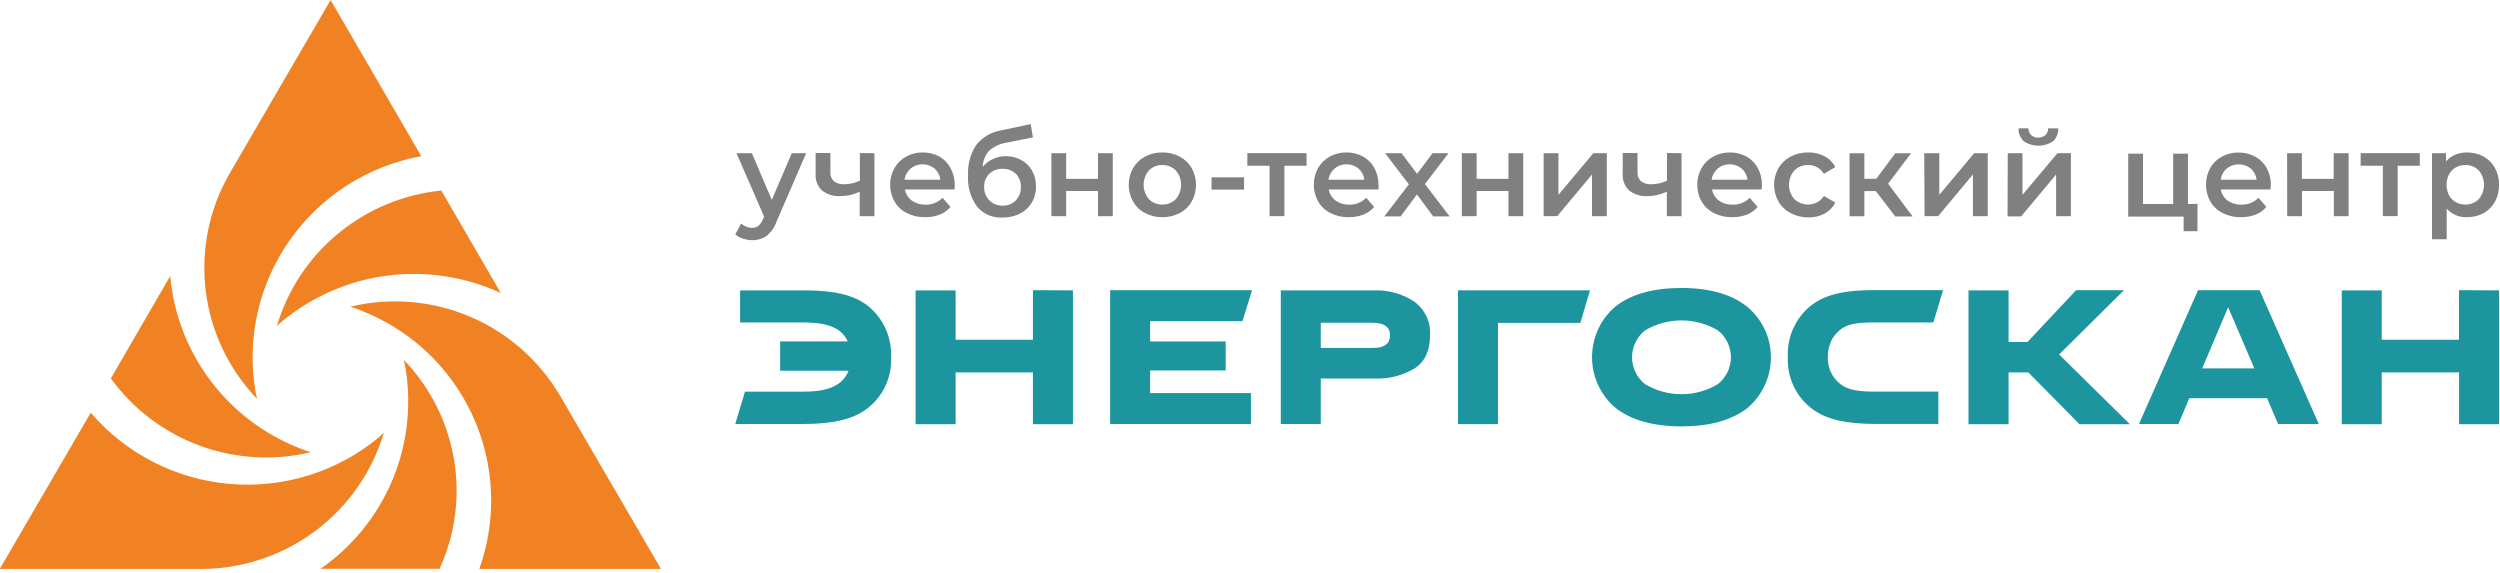
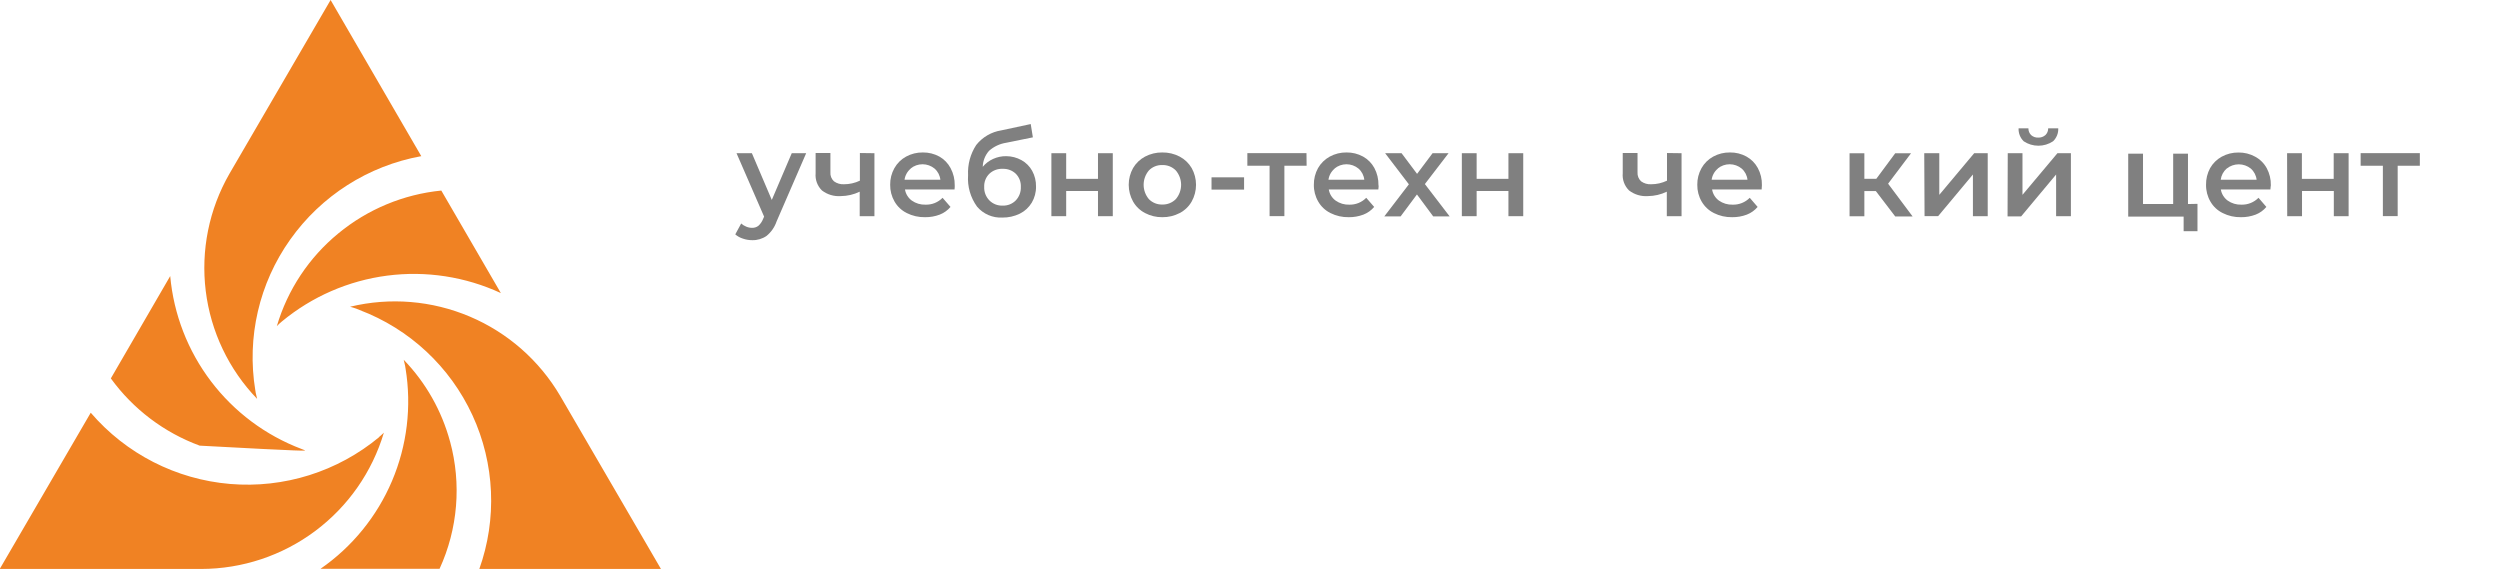
<svg xmlns="http://www.w3.org/2000/svg" width="397" height="91" viewBox="0 0 397 91" fill="none">
  <g clip-path="url(#clip0_1_2)">
-     <path d="M71.47 70.13C70.155 65.244 67.623 60.771 64.11 57.13C64.2 57.47 64.28 57.81 64.34 58.13C64.34 58.26 64.39 58.39 64.4 58.51C65.389 64.549 64.645 70.744 62.253 76.377C59.862 82.009 55.922 86.848 50.89 90.33H69.8C72.71 83.994 73.301 76.837 71.47 70.11V70.13ZM46.47 49.86L46.76 49.7C46.66 49.744 46.563 49.794 46.47 49.85V49.86ZM79.53 46.53L70.08 30.26C64.072 30.858 58.378 33.228 53.72 37.07C49.068 40.89 45.668 46.017 43.96 51.79C44.209 51.531 44.472 51.288 44.75 51.06V51.06C49.528 47.098 55.331 44.57 61.486 43.77C67.642 42.97 73.898 43.931 79.53 46.54V46.53ZM60.23 69.4C53.614 74.897 45.102 77.574 36.53 76.852C27.958 76.129 20.013 72.067 14.41 65.54L-0.04 90.35H31.96C38.478 90.341 44.819 88.23 50.043 84.332C55.267 80.434 59.096 74.956 60.96 68.71C60.7 68.96 60.44 69.2 60.17 69.42L60.23 69.4ZM48.38 71.49C48.21 71.42 48.04 71.37 47.87 71.29C42.17 69.132 37.193 65.412 33.508 60.558C29.822 55.704 27.577 49.91 27.03 43.84L17.6 60.09C21.144 64.968 26.055 68.685 31.712 70.769C37.37 72.854 43.519 73.213 49.38 71.8C49.02 71.71 48.68 71.6 48.36 71.49H48.38ZM66.9 24.8L52.5 -7.62939e-06L36.5 27.48L36.43 27.6C33.197 33.231 31.878 39.759 32.671 46.204C33.465 52.648 36.328 58.661 40.83 63.34C40.74 63 40.66 62.66 40.6 62.34C40.6 62.21 40.55 62.09 40.54 61.96C39.166 53.571 41.156 44.979 46.08 38.05C51.015 31.085 58.481 26.329 66.88 24.8H66.9ZM104.96 90.35L88.96 62.87C85.653 57.242 80.624 52.826 74.615 50.277C68.605 47.727 61.935 47.177 55.59 48.71C55.94 48.8 56.27 48.91 56.59 49.02C56.76 49.09 56.93 49.15 57.1 49.23C65.031 52.232 71.466 58.229 75.02 65.929C78.574 73.629 78.961 82.417 76.1 90.4L104.96 90.35Z" fill="#F08223" />
-     <path d="M141.5 56.71C141.576 58.255 141.281 59.796 140.639 61.204C139.997 62.611 139.027 63.844 137.81 64.8C135.36 66.73 131.9 67.33 127.44 67.33H116.76L118.3 62.2H127.44C131.35 62.2 133.78 61.33 134.75 58.87H123.89V54.21H134.62C133.62 52.05 131.47 51.3 128.11 51.21H117.53V46.11H128.11C132.3 46.16 135.57 46.76 137.91 48.64C139.093 49.615 140.033 50.851 140.656 52.252C141.279 53.653 141.568 55.179 141.5 56.71V56.71ZM164.03 46.08V53.95H151.75V46.11H145.4V67.36H151.75V59.14H164.03V67.36H170.38V46.11L164.03 46.08ZM182.64 62.42V58.83H194.64V54.22H182.64V51H197.3L198.83 46.08H176.29V67.33H198.65V62.42H182.64ZM220.73 53.25C220.73 51.91 219.79 51.25 217.9 51.25H209.74V55.25H217.9C219.79 55.28 220.73 54.61 220.73 53.28V53.25ZM226.53 50.25C226.966 51.187 227.158 52.219 227.09 53.25C227.09 55.65 226.29 57.41 224.68 58.48C222.732 59.651 220.48 60.219 218.21 60.11H209.74V67.33H203.39V46.11H218.21C220.462 46.03 222.683 46.649 224.57 47.88C225.411 48.498 226.085 49.316 226.53 50.26V50.25ZM231.53 46.1V67.35H237.88V51.27H250.96L252.49 46.11L231.53 46.1ZM274.33 59.1C274.684 58.363 274.868 57.557 274.87 56.74C274.871 55.919 274.686 55.108 274.33 54.369C273.973 53.629 273.453 52.98 272.81 52.47C271.058 51.43 269.058 50.88 267.02 50.88C264.982 50.88 262.982 51.43 261.23 52.47C260.588 52.982 260.069 53.631 259.71 54.37C259.353 55.109 259.168 55.919 259.17 56.74C259.167 57.558 259.352 58.365 259.71 59.1C260.069 59.839 260.588 60.488 261.23 61C262.98 62.047 264.981 62.599 267.02 62.599C269.059 62.599 271.06 62.047 272.81 61C273.448 60.487 273.964 59.838 274.32 59.1H274.33ZM280.24 52.29C280.886 53.685 281.22 55.203 281.22 56.74C281.22 58.277 280.886 59.795 280.24 61.19C279.586 62.583 278.641 63.821 277.47 64.82C274.957 66.747 271.47 67.71 267.01 67.71C262.54 67.71 259.07 66.71 256.57 64.8C254.796 63.306 253.563 61.27 253.06 59.005C252.558 56.741 252.814 54.374 253.79 52.27C254.436 50.869 255.386 49.629 256.57 48.64C259.07 46.7 262.55 45.73 267.01 45.73C271.47 45.73 274.953 46.723 277.46 48.71C278.628 49.693 279.572 50.913 280.23 52.29H280.24ZM326.99 56.29L337.29 46.08H329.69L321.96 54.31H318.96V46.11H312.6V67.36H318.96V59.14H322.1L330.22 67.36H338.22L326.99 56.29ZM357.99 58.5L353.83 48.78L349.71 58.5H357.99ZM368.22 67.33H361.76L360.01 63.23H347.67L345.93 67.33H339.67L349.05 46.08H358.82L368.22 67.33ZM390.49 46.08V53.95H378.22V46.11H371.87V67.36H378.22V59.14H390.5V67.36H396.85V46.11L390.49 46.08ZM290.69 54.36C291.014 53.619 291.503 52.962 292.12 52.44C293.37 51.38 295.12 51.21 297.48 51.21H307.02L308.56 46.07H297.49C293.2 46.07 289.85 46.68 287.49 48.6C286.302 49.577 285.36 50.818 284.738 52.225C284.117 53.632 283.833 55.164 283.91 56.7C283.836 58.243 284.131 59.781 284.769 61.188C285.407 62.594 286.371 63.829 287.58 64.79C290.02 66.72 293.47 67.32 297.9 67.32H307.81V62.19H297.9C295.44 62.19 293.55 62.03 292.23 60.98C291.589 60.468 291.075 59.814 290.73 59.07C290.39 58.328 290.229 57.516 290.26 56.7C290.236 55.907 290.386 55.118 290.7 54.39L290.69 54.36Z" fill="#1C959F" />
+     <path d="M71.47 70.13C70.155 65.244 67.623 60.771 64.11 57.13C64.2 57.47 64.28 57.81 64.34 58.13C64.34 58.26 64.39 58.39 64.4 58.51C65.389 64.549 64.645 70.744 62.253 76.377C59.862 82.009 55.922 86.848 50.89 90.33H69.8C72.71 83.994 73.301 76.837 71.47 70.11V70.13ZM46.47 49.86L46.76 49.7C46.66 49.744 46.563 49.794 46.47 49.85V49.86ZM79.53 46.53L70.08 30.26C64.072 30.858 58.378 33.228 53.72 37.07C49.068 40.89 45.668 46.017 43.96 51.79C44.209 51.531 44.472 51.288 44.75 51.06V51.06C49.528 47.098 55.331 44.57 61.486 43.77C67.642 42.97 73.898 43.931 79.53 46.54V46.53ZM60.23 69.4C53.614 74.897 45.102 77.574 36.53 76.852C27.958 76.129 20.013 72.067 14.41 65.54L-0.04 90.35H31.96C38.478 90.341 44.819 88.23 50.043 84.332C55.267 80.434 59.096 74.956 60.96 68.71C60.7 68.96 60.44 69.2 60.17 69.42L60.23 69.4ZM48.38 71.49C48.21 71.42 48.04 71.37 47.87 71.29C42.17 69.132 37.193 65.412 33.508 60.558C29.822 55.704 27.577 49.91 27.03 43.84L17.6 60.09C21.144 64.968 26.055 68.685 31.712 70.769C49.02 71.71 48.68 71.6 48.36 71.49H48.38ZM66.9 24.8L52.5 -7.62939e-06L36.5 27.48L36.43 27.6C33.197 33.231 31.878 39.759 32.671 46.204C33.465 52.648 36.328 58.661 40.83 63.34C40.74 63 40.66 62.66 40.6 62.34C40.6 62.21 40.55 62.09 40.54 61.96C39.166 53.571 41.156 44.979 46.08 38.05C51.015 31.085 58.481 26.329 66.88 24.8H66.9ZM104.96 90.35L88.96 62.87C85.653 57.242 80.624 52.826 74.615 50.277C68.605 47.727 61.935 47.177 55.59 48.71C55.94 48.8 56.27 48.91 56.59 49.02C56.76 49.09 56.93 49.15 57.1 49.23C65.031 52.232 71.466 58.229 75.02 65.929C78.574 73.629 78.961 82.417 76.1 90.4L104.96 90.35Z" fill="#F08223" />
    <path d="M128.02 24.33L123.32 35.17C123.014 36.072 122.459 36.869 121.72 37.47C121.053 37.927 120.258 38.162 119.45 38.14C118.946 38.141 118.446 38.056 117.97 37.89C117.525 37.751 117.114 37.523 116.76 37.22L117.7 35.49C117.934 35.703 118.205 35.873 118.5 35.99C118.794 36.115 119.11 36.18 119.43 36.18C119.79 36.191 120.143 36.078 120.43 35.86C120.756 35.565 121.009 35.199 121.17 34.79L121.34 34.4L116.96 24.33H119.4L122.56 31.75L125.73 24.33H128.02Z" fill="#808080" />
    <path d="M138.86 24.33V34.33H136.52V30.44C135.584 30.893 134.56 31.132 133.52 31.14C132.443 31.219 131.375 30.899 130.52 30.24C130.162 29.887 129.886 29.459 129.713 28.987C129.541 28.515 129.474 28.011 129.52 27.51V24.3H131.87V27.36C131.848 27.625 131.888 27.892 131.985 28.14C132.082 28.387 132.234 28.61 132.43 28.79C132.892 29.128 133.458 29.294 134.03 29.26C134.902 29.259 135.763 29.065 136.55 28.69V24.3L138.86 24.33Z" fill="#808080" />
    <path d="M151.58 30.09H143.71C143.828 30.795 144.215 31.426 144.79 31.85C145.423 32.297 146.185 32.525 146.96 32.5C147.464 32.517 147.967 32.429 148.435 32.242C148.903 32.054 149.327 31.771 149.68 31.41L150.94 32.86C150.481 33.403 149.893 33.823 149.23 34.08C148.486 34.362 147.696 34.501 146.9 34.49C145.891 34.511 144.892 34.284 143.99 33.83C143.176 33.426 142.501 32.789 142.05 32C141.583 31.192 141.345 30.273 141.36 29.34C141.347 28.416 141.578 27.506 142.03 26.7C142.463 25.929 143.104 25.295 143.88 24.87C144.698 24.423 145.618 24.195 146.55 24.21C147.465 24.197 148.367 24.421 149.17 24.86C149.932 25.292 150.553 25.934 150.96 26.71C151.404 27.547 151.628 28.483 151.61 29.43C151.62 29.56 151.61 29.79 151.58 30.09ZM144.64 26.76C144.094 27.206 143.736 27.842 143.64 28.54H149.33C149.257 27.855 148.928 27.223 148.41 26.77C147.872 26.326 147.197 26.083 146.5 26.083C145.803 26.083 145.128 26.326 144.59 26.77L144.64 26.76Z" fill="#808080" />
    <path d="M162.21 25.43C162.925 25.825 163.515 26.415 163.91 27.13C164.326 27.893 164.537 28.751 164.52 29.62C164.537 30.523 164.301 31.413 163.84 32.19C163.388 32.937 162.732 33.541 161.95 33.93C161.081 34.352 160.126 34.565 159.16 34.55C158.405 34.587 157.652 34.451 156.958 34.151C156.265 33.851 155.65 33.396 155.16 32.82C154.109 31.374 153.602 29.603 153.73 27.82C153.642 26.127 154.093 24.45 155.02 23.03C156.011 21.776 157.44 20.944 159.02 20.7L163.68 19.7L164.02 21.81L159.79 22.67C158.776 22.825 157.828 23.269 157.06 23.95C156.439 24.653 156.085 25.552 156.06 26.49C156.504 25.954 157.065 25.526 157.7 25.24C158.358 24.938 159.076 24.788 159.8 24.8C160.643 24.806 161.472 25.023 162.21 25.43V25.43ZM161.32 31.81C161.586 31.525 161.793 31.19 161.929 30.824C162.065 30.459 162.126 30.07 162.11 29.68C162.128 29.298 162.067 28.916 161.931 28.558C161.795 28.2 161.587 27.874 161.32 27.6C161.042 27.333 160.712 27.125 160.351 26.99C159.99 26.854 159.605 26.793 159.22 26.81C158.832 26.792 158.444 26.852 158.079 26.988C157.715 27.124 157.382 27.332 157.1 27.6C156.828 27.871 156.615 28.196 156.475 28.555C156.336 28.913 156.273 29.296 156.29 29.68C156.274 30.074 156.338 30.467 156.479 30.835C156.62 31.203 156.835 31.538 157.11 31.82C157.384 32.098 157.714 32.315 158.077 32.458C158.441 32.601 158.83 32.666 159.22 32.65C159.609 32.666 159.998 32.599 160.36 32.454C160.722 32.309 161.049 32.09 161.32 31.81V31.81Z" fill="#808080" />
    <path d="M166.96 24.33H169.31V28.4H174.36V24.33H176.71V34.33H174.36V30.33H169.31V34.33H166.96V24.33Z" fill="#808080" />
    <path d="M181.83 33.83C181.033 33.416 180.373 32.781 179.93 32C179.477 31.188 179.24 30.274 179.24 29.345C179.24 28.416 179.477 27.502 179.93 26.69C180.383 25.919 181.04 25.289 181.83 24.87C182.674 24.424 183.616 24.197 184.57 24.21C185.534 24.195 186.486 24.422 187.34 24.87C188.13 25.289 188.787 25.919 189.24 26.69C189.693 27.502 189.93 28.416 189.93 29.345C189.93 30.274 189.693 31.188 189.24 32C188.797 32.781 188.137 33.416 187.34 33.83C186.486 34.278 185.534 34.505 184.57 34.49C183.616 34.503 182.674 34.276 181.83 33.83V33.83ZM186.72 31.62C187.262 30.986 187.56 30.179 187.56 29.345C187.56 28.511 187.262 27.704 186.72 27.07C186.441 26.785 186.106 26.562 185.736 26.413C185.365 26.265 184.968 26.196 184.57 26.21C184.175 26.197 183.781 26.266 183.414 26.414C183.047 26.562 182.715 26.786 182.44 27.07C181.903 27.707 181.609 28.512 181.609 29.345C181.609 30.178 181.903 30.983 182.44 31.62C182.716 31.903 183.048 32.125 183.415 32.273C183.781 32.421 184.175 32.492 184.57 32.48C184.968 32.491 185.364 32.421 185.734 32.273C186.104 32.125 186.44 31.903 186.72 31.62V31.62Z" fill="#808080" />
    <path d="M192.39 28.16H197.56V30.11H192.39V28.16Z" fill="#808080" />
    <path d="M207.49 26.32H203.96V34.32H201.61V26.32H198.08V24.32H207.47L207.49 26.32Z" fill="#808080" />
    <path d="M218.88 30.09H211.01C211.128 30.795 211.515 31.426 212.09 31.85C212.723 32.298 213.485 32.527 214.26 32.5C214.761 32.514 215.259 32.425 215.724 32.238C216.189 32.05 216.61 31.768 216.96 31.41L218.22 32.86C217.761 33.403 217.173 33.823 216.51 34.08C215.766 34.361 214.975 34.5 214.18 34.49C213.171 34.511 212.172 34.284 211.27 33.83C210.456 33.426 209.781 32.789 209.33 32C208.863 31.192 208.625 30.273 208.64 29.34C208.628 28.418 208.855 27.508 209.3 26.7C209.74 25.93 210.383 25.297 211.16 24.87C211.978 24.423 212.898 24.195 213.83 24.21C214.745 24.197 215.647 24.421 216.45 24.86C217.211 25.283 217.836 25.914 218.25 26.68C218.694 27.517 218.918 28.453 218.9 29.4C218.96 29.56 218.9 29.79 218.88 30.09ZM211.96 26.76C211.414 27.206 211.056 27.842 210.96 28.54H216.65C216.577 27.855 216.248 27.223 215.73 26.77C215.192 26.326 214.517 26.083 213.82 26.083C213.123 26.083 212.448 26.326 211.91 26.77L211.96 26.76Z" fill="#808080" />
    <path d="M227.59 34.36L225.01 30.88L222.42 34.36H219.83L223.73 29.27L219.96 24.33H222.57L225.03 27.61L227.49 24.33H230.03L226.27 29.23L230.2 34.36H227.59Z" fill="#808080" />
    <path d="M232.14 24.33H234.49V28.4H239.54V24.33H241.89V34.33H239.54V30.33H234.49V34.33H232.14V24.33Z" fill="#808080" />
-     <path d="M245.13 24.33H247.48V30.94L253.02 24.33H255.16V34.33H252.81V27.71L247.29 34.32H245.13V24.33Z" fill="#808080" />
    <path d="M267.03 24.33V34.33H264.69V30.44C263.754 30.893 262.73 31.132 261.69 31.14C260.613 31.219 259.545 30.899 258.69 30.24C258.332 29.887 258.056 29.459 257.883 28.987C257.711 28.515 257.644 28.011 257.69 27.51V24.3H260.04V27.36C260.021 27.625 260.061 27.891 260.158 28.139C260.255 28.386 260.406 28.608 260.6 28.79C261.062 29.128 261.628 29.294 262.2 29.26C263.072 29.261 263.933 29.066 264.72 28.69V24.3L267.03 24.33Z" fill="#808080" />
    <path d="M279.75 30.09H271.88C271.998 30.795 272.385 31.426 272.96 31.85C273.593 32.297 274.355 32.525 275.13 32.5C275.636 32.516 276.139 32.428 276.609 32.24C277.079 32.053 277.505 31.77 277.86 31.41L279.11 32.86C278.651 33.403 278.063 33.823 277.4 34.08C276.656 34.362 275.866 34.501 275.07 34.49C274.061 34.511 273.062 34.284 272.16 33.83C271.348 33.423 270.673 32.787 270.22 32C269.753 31.192 269.515 30.273 269.53 29.34C269.517 28.416 269.748 27.506 270.2 26.7C270.633 25.929 271.274 25.295 272.05 24.87C272.868 24.423 273.788 24.195 274.72 24.21C275.635 24.195 276.538 24.419 277.34 24.86C278.101 25.283 278.726 25.914 279.14 26.68C279.589 27.515 279.813 28.452 279.79 29.4C279.79 29.56 279.78 29.79 279.75 30.09ZM272.81 26.76C272.264 27.206 271.906 27.842 271.81 28.54H277.5C277.427 27.855 277.098 27.223 276.58 26.77C276.042 26.326 275.367 26.083 274.67 26.083C273.973 26.083 273.298 26.326 272.76 26.77L272.81 26.76Z" fill="#808080" />
-     <path d="M284.35 33.83C283.545 33.417 282.875 32.782 282.42 32C281.962 31.19 281.721 30.276 281.721 29.345C281.721 28.415 281.962 27.5 282.42 26.69C282.88 25.918 283.545 25.288 284.34 24.87C285.207 24.419 286.173 24.192 287.15 24.21C288.055 24.188 288.95 24.398 289.75 24.82C290.483 25.198 291.075 25.8 291.44 26.54L289.63 27.6C289.377 27.165 289.011 26.806 288.571 26.562C288.131 26.317 287.633 26.196 287.13 26.21C286.728 26.198 286.328 26.268 285.954 26.414C285.579 26.56 285.238 26.779 284.95 27.06C284.398 27.694 284.095 28.505 284.095 29.345C284.095 30.185 284.398 30.997 284.95 31.63C285.427 32.075 286.03 32.361 286.676 32.451C287.322 32.54 287.98 32.428 288.56 32.13C289.002 31.898 289.375 31.553 289.64 31.13L291.45 32.18C291.071 32.917 290.479 33.524 289.75 33.92C288.953 34.34 288.061 34.55 287.16 34.53C286.18 34.535 285.214 34.294 284.35 33.83V33.83Z" fill="#808080" />
    <path d="M297.88 30.34H296.06V34.34H293.71V24.34H296.06V28.39H297.96L300.96 24.34H303.47L299.83 29.17L303.72 34.37H300.96L297.88 30.34Z" fill="#808080" />
    <path d="M305.57 24.33H307.96V30.94L313.5 24.33H315.65V34.33H313.3V27.71L307.78 34.32H305.62L305.57 24.33Z" fill="#808080" />
    <path d="M318.83 24.33H321.17V30.94L326.72 24.33H328.86V34.33H326.51V27.71L320.96 34.36H318.8L318.83 24.33ZM321.37 22.44C321.095 22.174 320.88 21.853 320.739 21.498C320.597 21.143 320.533 20.762 320.55 20.38H322.11C322.106 20.578 322.143 20.775 322.216 20.959C322.29 21.142 322.4 21.309 322.54 21.45C322.693 21.588 322.871 21.694 323.065 21.763C323.259 21.831 323.465 21.861 323.67 21.85C324.087 21.87 324.496 21.726 324.81 21.45C324.953 21.312 325.066 21.145 325.142 20.961C325.218 20.777 325.255 20.579 325.25 20.38H326.85C326.868 20.763 326.803 21.145 326.659 21.5C326.516 21.856 326.298 22.176 326.02 22.44C325.331 22.897 324.522 23.14 323.695 23.14C322.868 23.14 322.059 22.897 321.37 22.44Z" fill="#808080" />
    <path d="M348.96 32.37V36.71H346.76V34.4H337.96V24.4H340.31V32.4H345.1V24.4H347.45V32.4L348.96 32.37Z" fill="#808080" />
    <path d="M360.54 30.09H352.67C352.788 30.795 353.175 31.426 353.75 31.85C354.384 32.296 355.145 32.524 355.92 32.5C356.426 32.516 356.929 32.428 357.399 32.24C357.869 32.053 358.295 31.77 358.65 31.41L359.9 32.86C359.445 33.403 358.86 33.822 358.2 34.08C357.456 34.361 356.665 34.5 355.87 34.49C354.86 34.513 353.861 34.287 352.96 33.83C352.141 33.429 351.462 32.792 351.01 32C350.543 31.192 350.305 30.273 350.32 29.34C350.304 28.423 350.524 27.517 350.96 26.71C351.393 25.939 352.034 25.305 352.81 24.88C353.628 24.433 354.548 24.205 355.48 24.22C356.395 24.207 357.297 24.431 358.1 24.87C358.886 25.289 359.533 25.928 359.96 26.71C360.409 27.545 360.633 28.482 360.61 29.43C360.58 29.56 360.57 29.79 360.54 30.09ZM353.6 26.76C353.076 27.217 352.738 27.85 352.65 28.54H358.35C358.273 27.857 357.945 27.226 357.43 26.77C356.888 26.332 356.212 26.094 355.515 26.094C354.818 26.094 354.142 26.332 353.6 26.77V26.76Z" fill="#808080" />
    <path d="M363.19 24.33H365.54V28.4H370.59V24.33H372.96V34.33H370.61V30.33H365.56V34.33H363.21L363.19 24.33Z" fill="#808080" />
    <path d="M384.27 26.32H380.75V34.32H378.4V26.32H374.87V24.32H384.27V26.32Z" fill="#808080" />
-     <path d="M394.38 24.85C395.141 25.271 395.769 25.899 396.19 26.66C396.642 27.48 396.87 28.404 396.85 29.34C396.869 30.282 396.642 31.213 396.19 32.04C395.771 32.803 395.143 33.431 394.38 33.85C393.576 34.286 392.674 34.506 391.76 34.49C391.157 34.518 390.555 34.411 389.998 34.178C389.441 33.944 388.943 33.59 388.54 33.14V38H386.2V24.33H388.43V25.64C388.816 25.172 389.31 24.804 389.87 24.57C390.469 24.324 391.112 24.202 391.76 24.21C392.673 24.199 393.575 24.419 394.38 24.85V24.85ZM393.63 31.62C394.167 30.983 394.461 30.178 394.461 29.345C394.461 28.512 394.167 27.707 393.63 27.07C393.355 26.786 393.023 26.562 392.656 26.414C392.289 26.266 391.895 26.197 391.5 26.21C390.965 26.198 390.437 26.329 389.97 26.59C389.519 26.851 389.149 27.232 388.9 27.69C388.644 28.204 388.51 28.771 388.51 29.345C388.51 29.919 388.644 30.486 388.9 31C389.151 31.456 389.521 31.836 389.97 32.1C390.439 32.356 390.966 32.487 391.5 32.48C391.895 32.492 392.289 32.421 392.655 32.273C393.022 32.125 393.354 31.903 393.63 31.62V31.62Z" fill="#808080" />
  </g>
  <defs>
    <clipPath id="clip0_1_2">
      <rect width="396.85" height="90.35" fill="white" />
    </clipPath>
  </defs>
</svg>